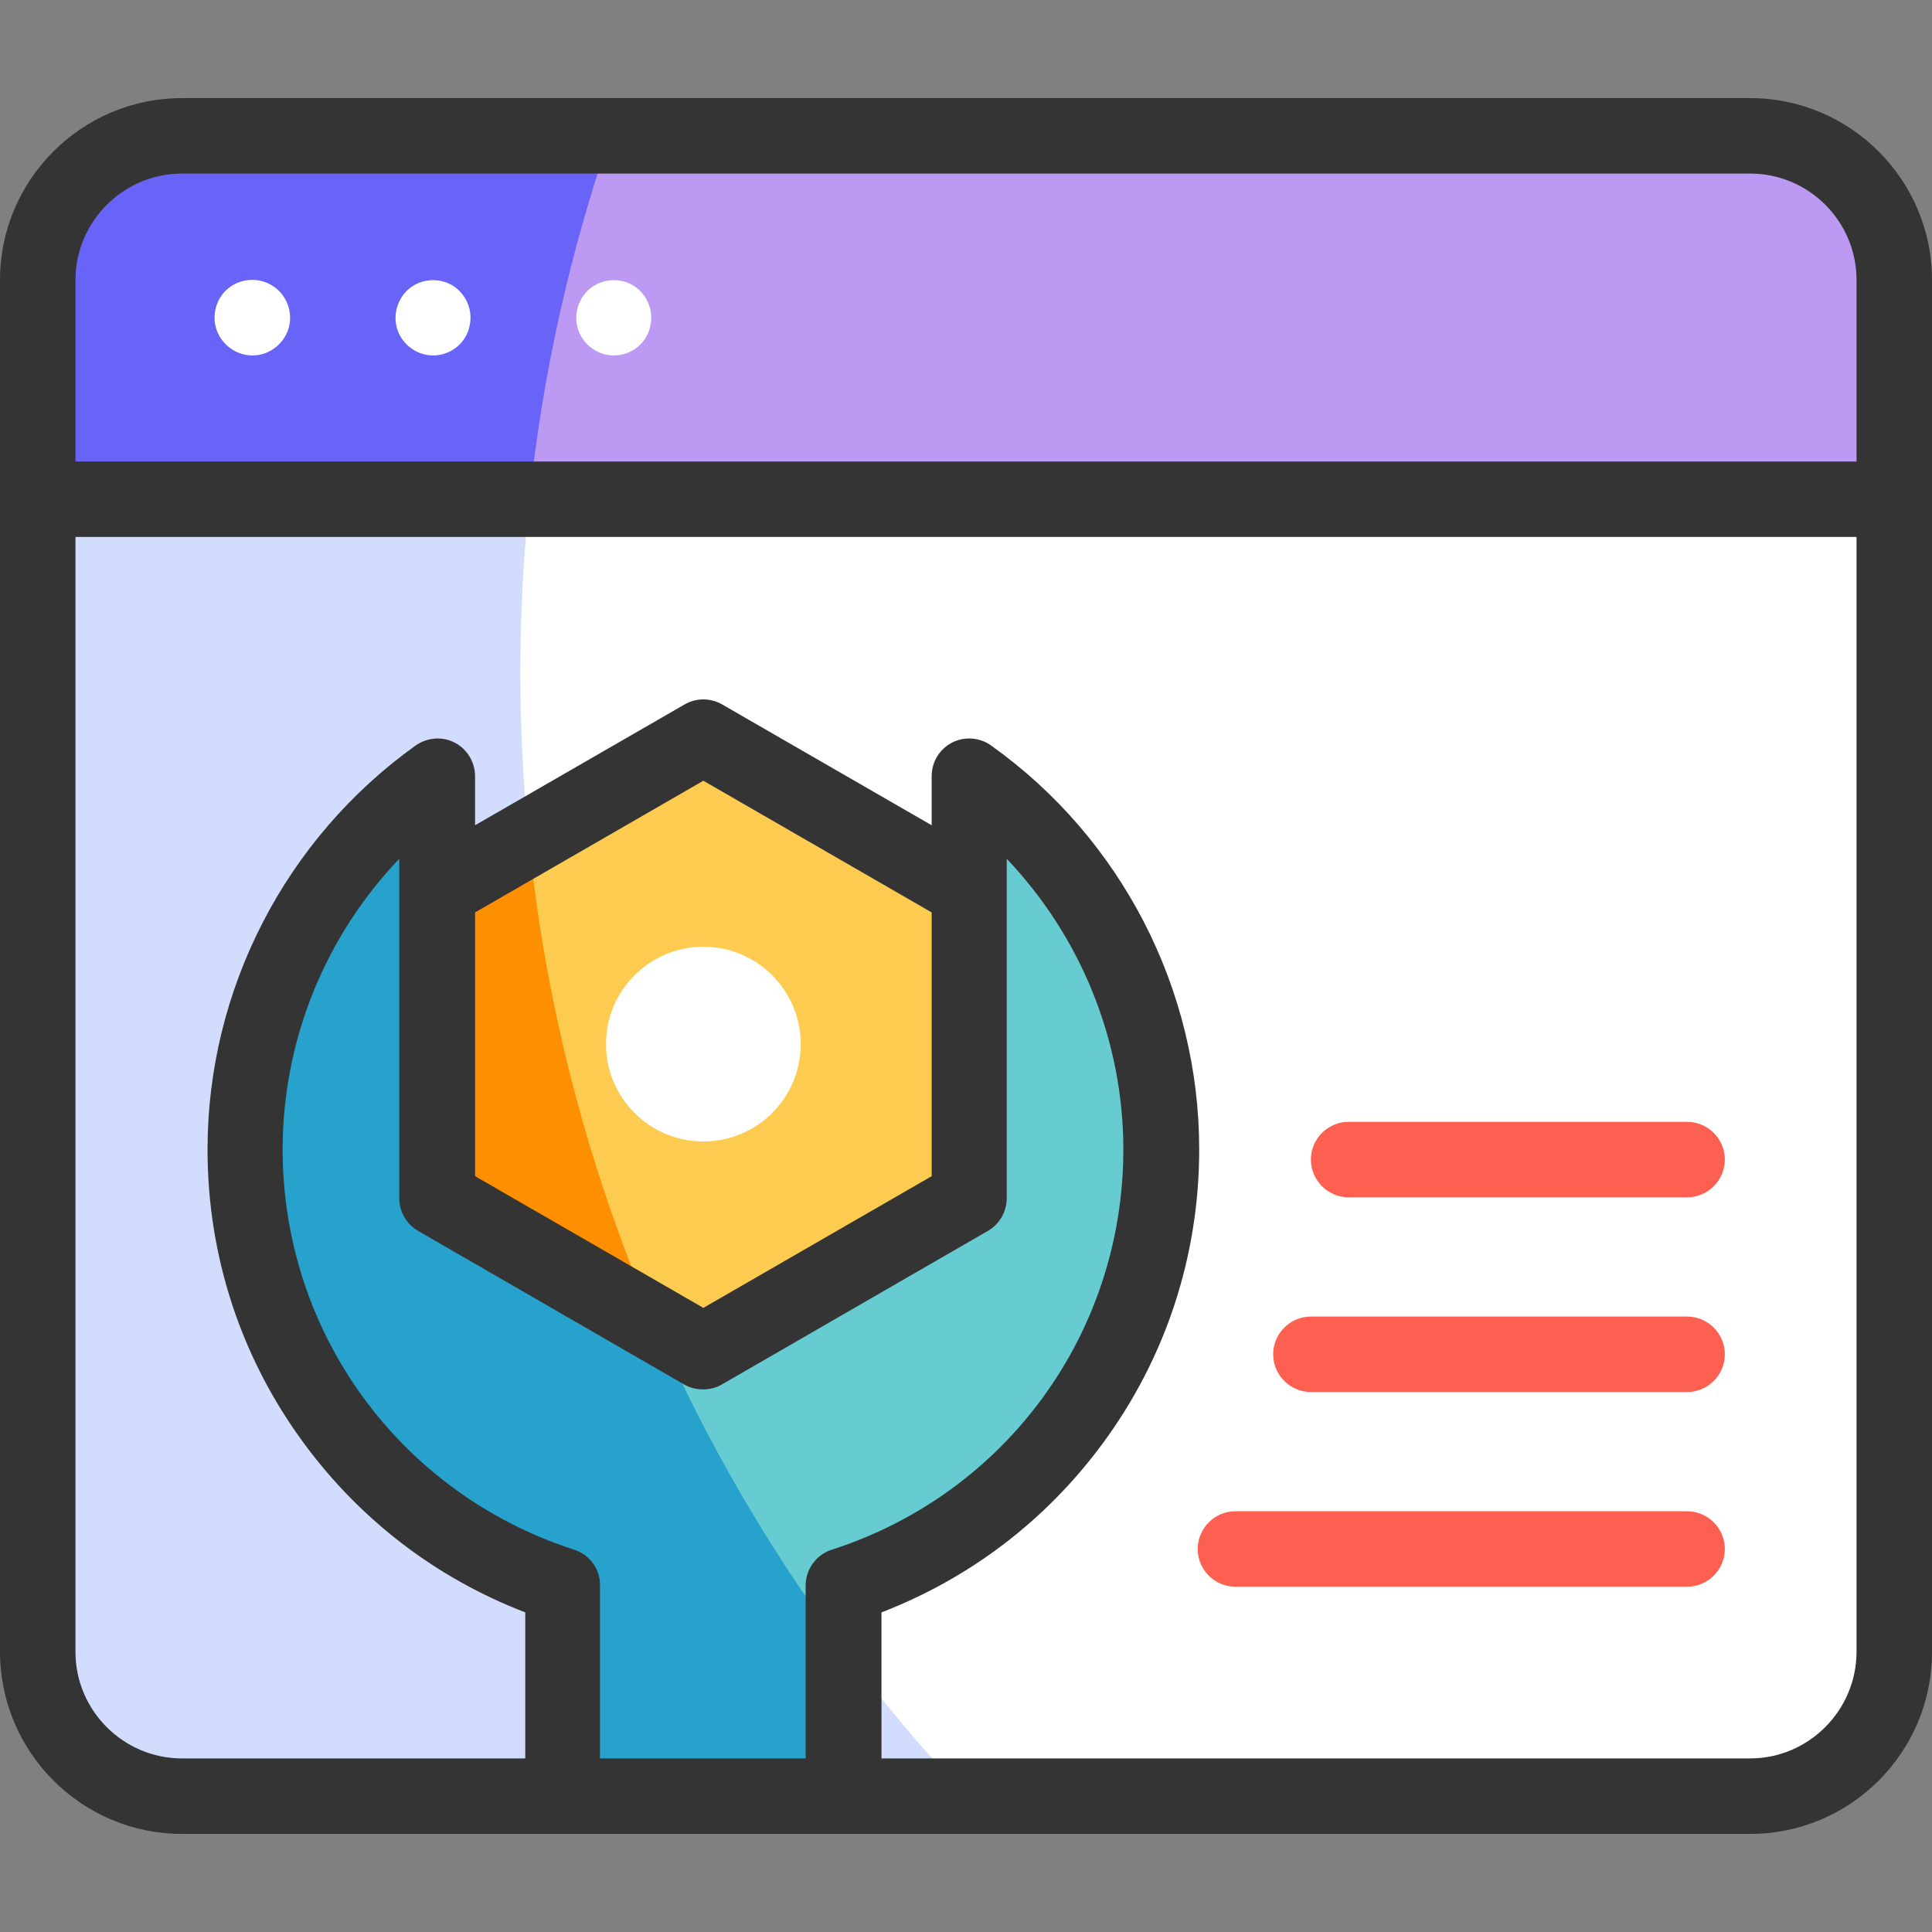
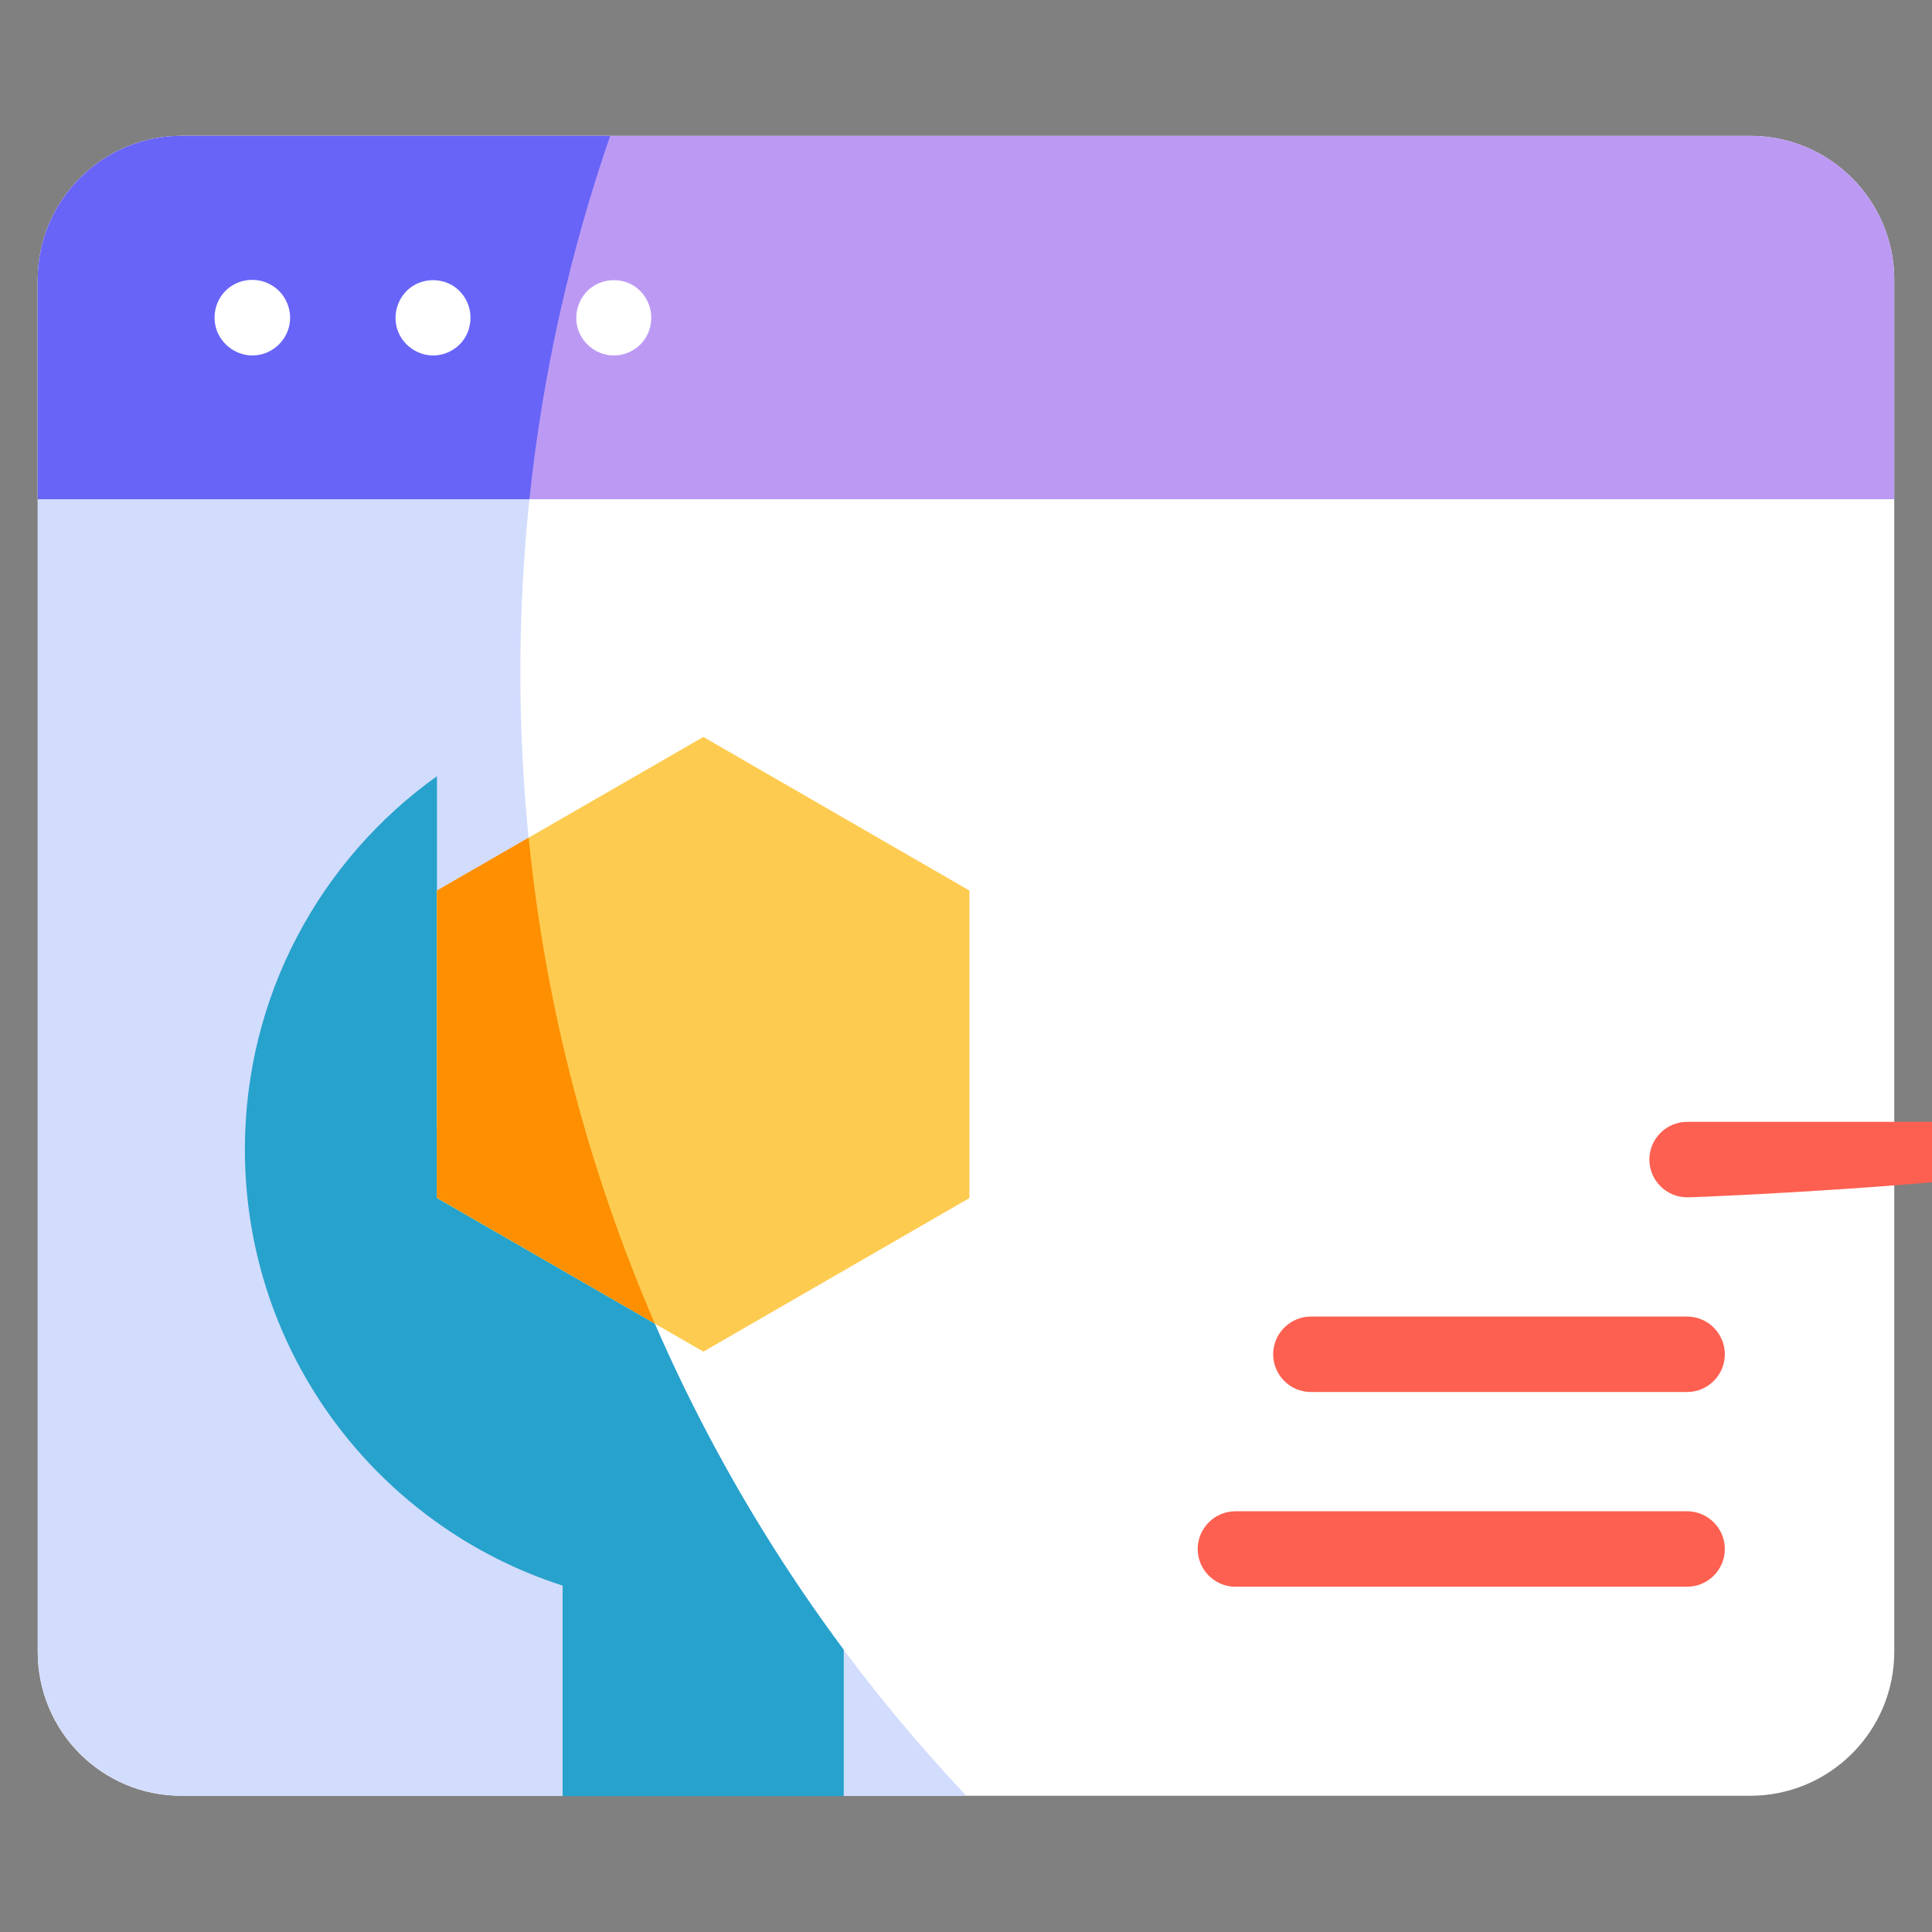
<svg xmlns="http://www.w3.org/2000/svg" version="1.1" id="Capa_1" x="0px" y="0px" viewBox="0 0 512 512" style="enable-background:new 0 0 512 512;" xml:space="preserve">
  <rect x="0" y="0" width="512" height="512" fill="#808080" stroke="none" />
  <style type="text/css">
	.st0{fill:#FFFFFF;}
	.st1{fill:#D2DCFD;}
	.st2{fill:#BC9AF4;}
	.st3{fill:#6864F7;}
	.st4{fill:#67CCD1;}
	.st5{fill:#27A2CC;}
	.st6{fill:#FDCB50;}
	.st7{fill:#FD8F01;}
	.st8{fill:#FD6050;}
	.st9{fill:#343434;}
</style>
  <g>
    <g>
      <path class="st0" d="M48.2,36h415.6c21.1,0,38.2,17.1,38.2,38.2v363.5c0,21.1-17.1,38.2-38.2,38.2H48.2    C27.1,476,10,458.9,10,437.8V74.2C10,53.1,27.1,36,48.2,36z" />
      <path class="st1" d="M137.9,178.2c0-49.8,8.4-97.6,23.8-142.2H48.2C27.1,36,10,53.1,10,74.2v363.5c0,21.1,17.1,38.2,38.2,38.2    h207.9C182.8,398.3,137.9,293.5,137.9,178.2z" />
      <path class="st2" d="M502,74.2c0-21.1-17.1-38.2-38.2-38.2H48.2C27.1,36,10,53.1,10,74.2v58.1h492V74.2z" />
      <path class="st3" d="M161.7,36H48.2C27.1,36,10,53.1,10,74.2v58.1h130.3C143.8,99,151.1,66.7,161.7,36z" />
-       <path class="st4" d="M256.9,205.7v93.7h-141v-93.7c-30.8,22-50.9,58.1-50.9,98.9c0,54.1,35.3,99.9,84.2,115.6V476h74.5v-55.8    c48.9-15.7,84.2-61.5,84.2-115.6C307.8,263.8,287.7,227.7,256.9,205.7z" />
      <path class="st5" d="M223.6,476v-38.8c-30.5-41-54-87.5-68.6-137.8h-39.2v-93.7c-30.8,22-50.9,58.1-50.9,98.9    c0,54.1,35.3,99.9,84.2,115.6V476L223.6,476L223.6,476z" />
      <polygon class="st6" points="256.9,317.5 256.9,236 186.4,195.3 115.8,236 115.8,317.5 186.4,358.2   " />
      <path class="st7" d="M140.1,222l-24.3,14v81.4l57.7,33.3C156.2,310.6,144.6,267.4,140.1,222z" />
-       <circle class="st0" cx="186.4" cy="276.7" r="25.8" />
    </g>
    <g>
      <g>
        <path class="st8" d="M447.1,420.5H327.4c-5.5,0-10-4.5-10-10s4.5-10,10-10h119.7c5.5,0,10,4.5,10,10S452.6,420.5,447.1,420.5z" />
      </g>
      <g>
        <path class="st8" d="M447.1,368.9h-99.7c-5.5,0-10-4.5-10-10s4.5-10,10-10h99.7c5.5,0,10,4.5,10,10S452.6,368.9,447.1,368.9z" />
      </g>
      <g>
-         <path class="st8" d="M447.1,317.3h-89.7c-5.5,0-10-4.5-10-10s4.5-10,10-10h89.7c5.5,0,10,4.5,10,10S452.6,317.3,447.1,317.3z" />
+         <path class="st8" d="M447.1,317.3c-5.5,0-10-4.5-10-10s4.5-10,10-10h89.7c5.5,0,10,4.5,10,10S452.6,317.3,447.1,317.3z" />
      </g>
-       <path class="st9" d="M463.8,26H48.2C21.6,26,0,47.7,0,74.2v363.5C0,464.3,21.6,486,48.2,486h415.6c26.6,0,48.2-21.6,48.2-48.2    V74.2C512,47.7,490.4,26,463.8,26z M48.2,46h415.6c15.6,0,28.2,12.7,28.2,28.2v48.1H20V74.2C20,58.7,32.7,46,48.2,46z     M152.2,410.7c-46.2-14.9-77.3-57.5-77.3-106.1c0-28.9,11.3-56.5,30.9-77v89.9c0,3.6,1.9,6.9,5,8.7l70.5,40.7    c1.5,0.9,3.3,1.3,5,1.3s3.5-0.4,5-1.3l70.5-40.7c3.1-1.8,5-5.1,5-8.7v-89.9c19.6,20.6,30.9,48.2,30.9,77    c0,48.6-31,91.2-77.3,106.1c-4.1,1.3-6.9,5.2-6.9,9.5V466h-54.5v-45.8C159.1,415.9,156.3,412,152.2,410.7z M246.9,311.7    l-60.5,34.9l-60.5-34.9v-69.9l60.5-34.9l60.5,34.9V311.7z M463.8,466H233.6v-38.7c23.3-9,43.4-24.2,58.5-44.6    c16.8-22.7,25.7-49.8,25.7-78.1c0-42.4-20.6-82.4-55.1-107c-3-2.2-7.1-2.5-10.4-0.8c-3.3,1.7-5.4,5.1-5.4,8.9v13l-55.5-32    c-3.1-1.8-6.9-1.8-10,0l-55.5,32v-13c0-3.7-2.1-7.2-5.4-8.9c-3.3-1.7-7.3-1.4-10.4,0.8c-34.5,24.7-55.1,64.7-55.1,107    c0,28.4,8.9,55.4,25.7,78.1c15,20.3,35.1,35.6,58.5,44.6V466H48.2C32.7,466,20,453.3,20,437.8V142.3h472v295.4    C492,453.3,479.3,466,463.8,466z" />
      <g>
        <g>
          <path class="st0" d="M114.8,94.2c-4.2,0-8-2.7-9.4-6.6c-1.4-3.9-0.2-8.3,2.9-11c3.3-2.8,8.1-3.1,11.7-0.9      c3.5,2.2,5.3,6.4,4.5,10.4C123.7,90.8,119.5,94.2,114.8,94.2z" />
        </g>
        <g>
          <path class="st0" d="M66.9,94.2c-4.1,0-7.9-2.6-9.4-6.5c-1.5-4-0.3-8.6,3-11.3c3.2-2.6,7.9-3,11.5-0.8c3.6,2.1,5.5,6.4,4.7,10.5      C75.8,90.7,71.7,94.2,66.9,94.2z" />
        </g>
        <g>
          <path class="st0" d="M162.7,94.2c-4.2,0-8-2.7-9.4-6.6c-1.4-3.9-0.2-8.3,2.9-11c3.3-2.8,8.1-3.1,11.7-0.9      c3.5,2.2,5.3,6.4,4.5,10.4C171.6,90.8,167.4,94.2,162.7,94.2z" />
        </g>
      </g>
    </g>
  </g>
</svg>